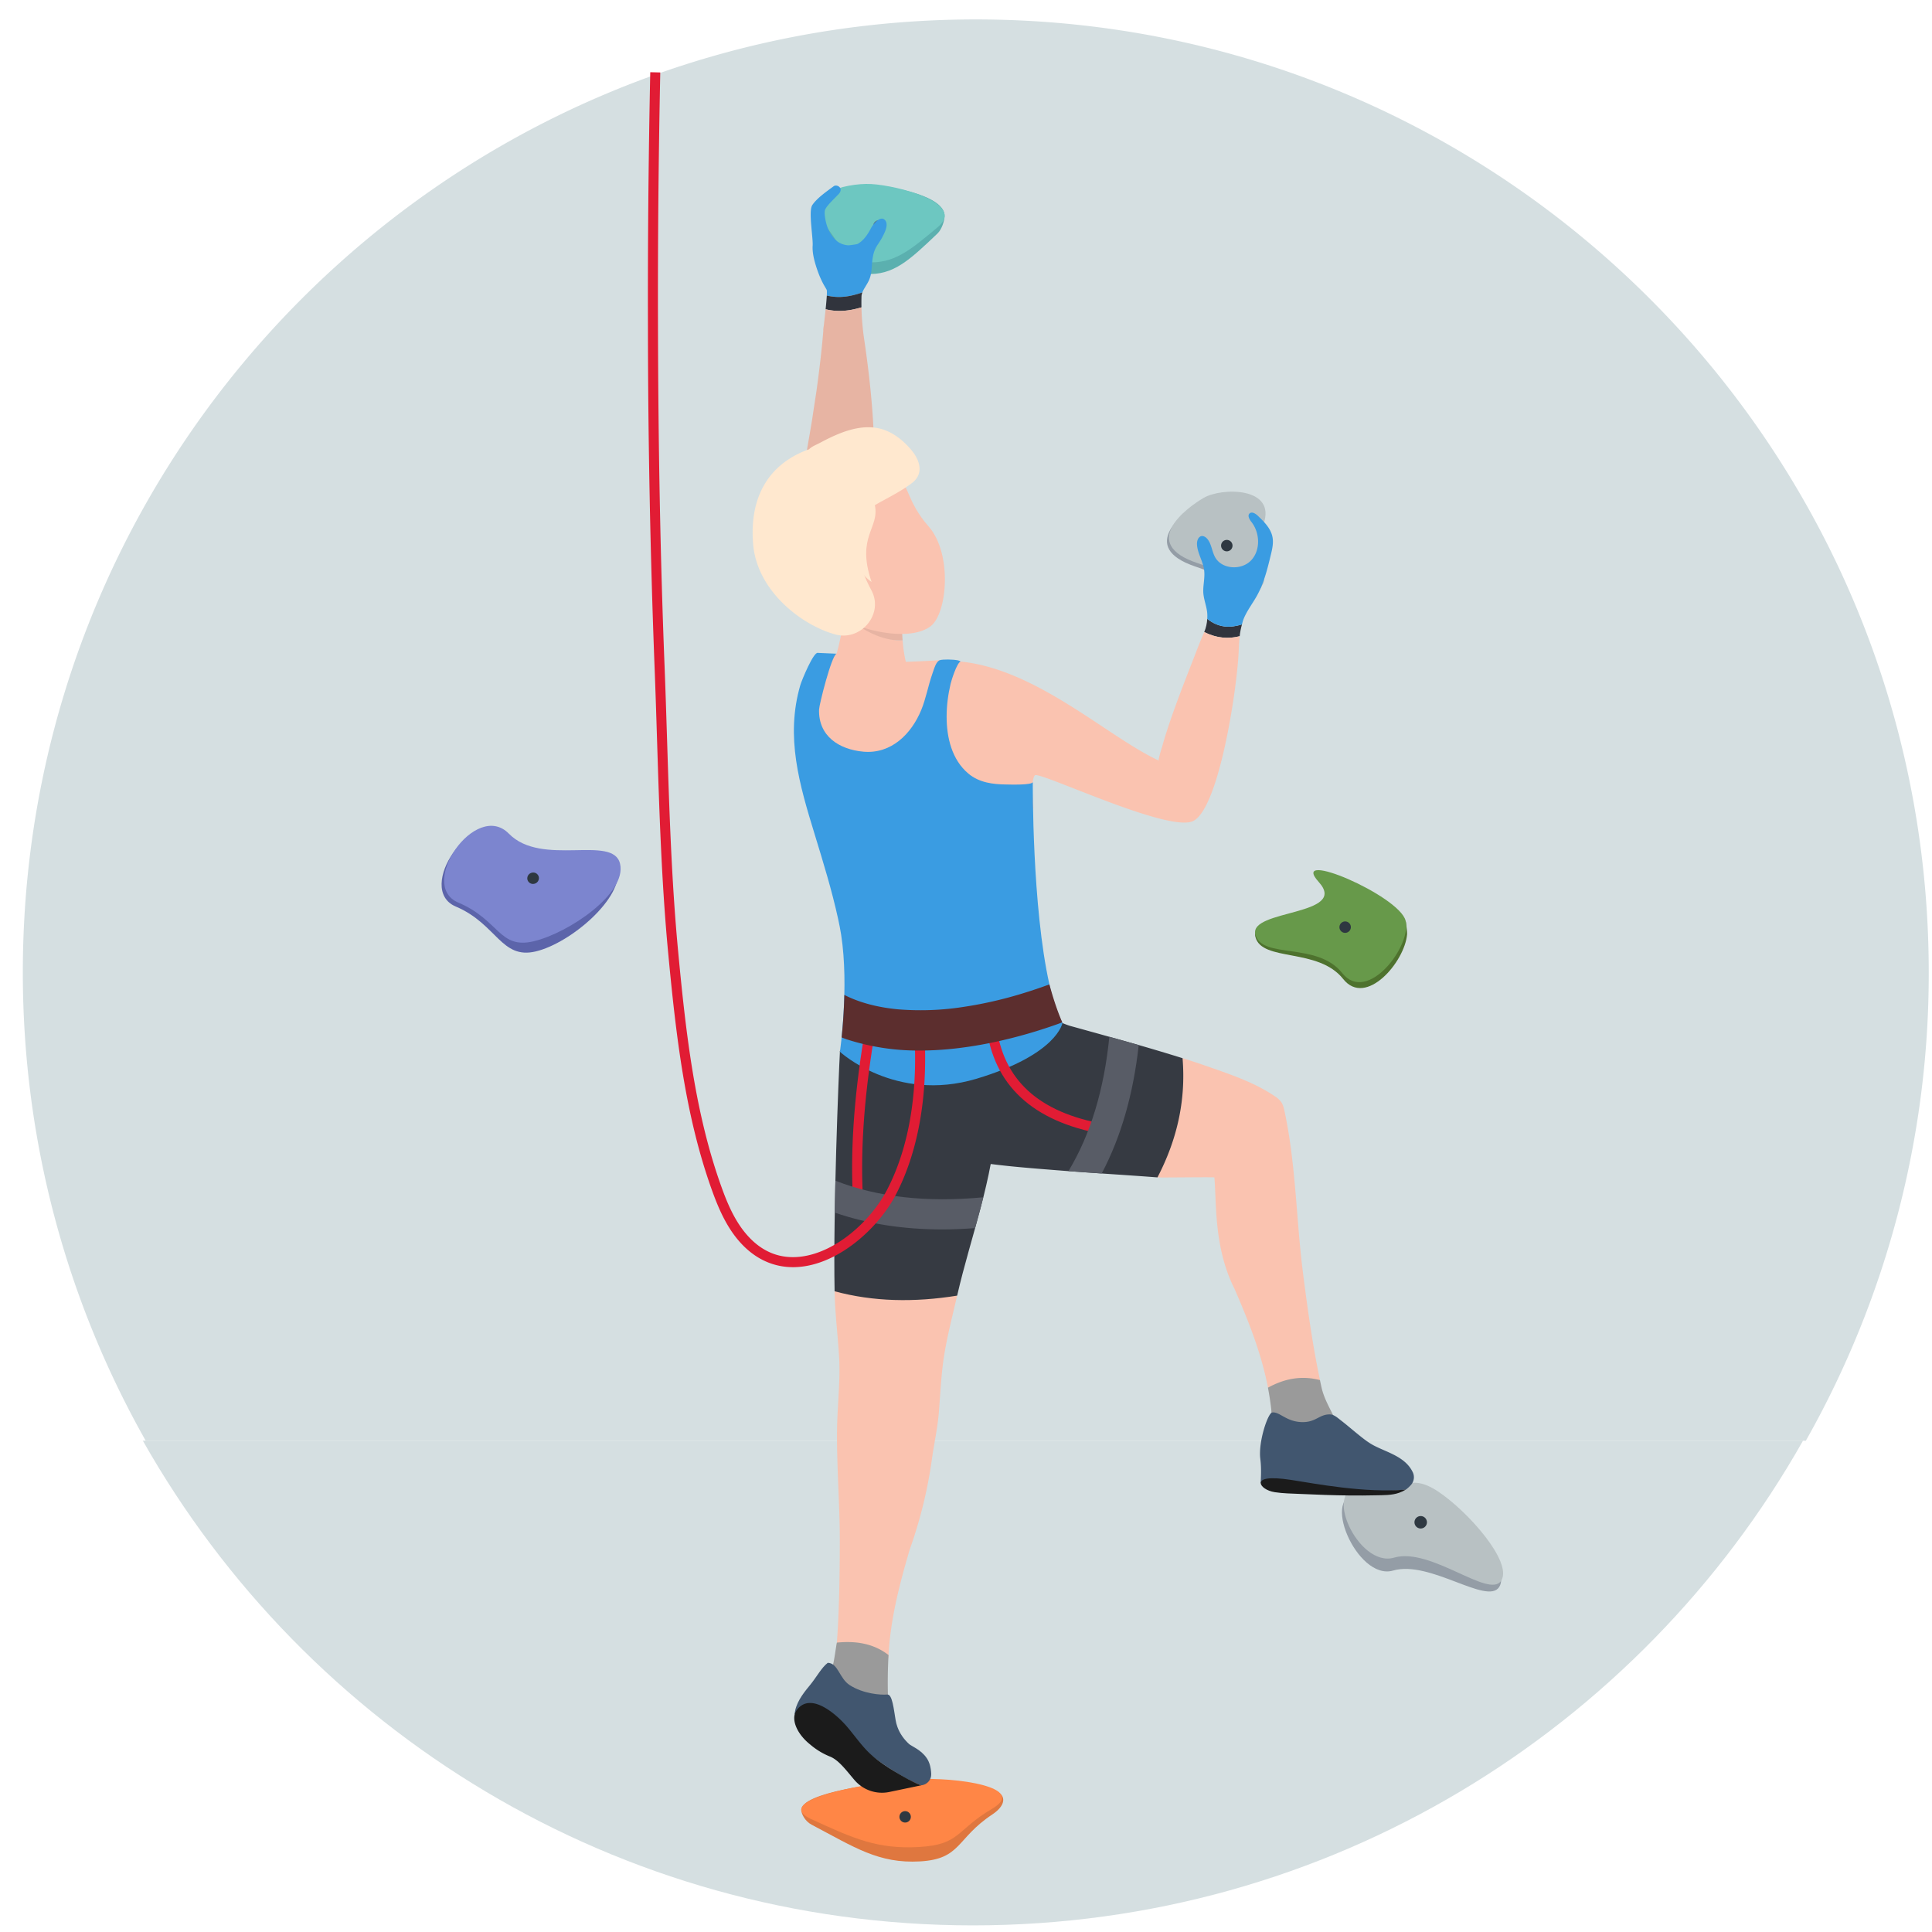
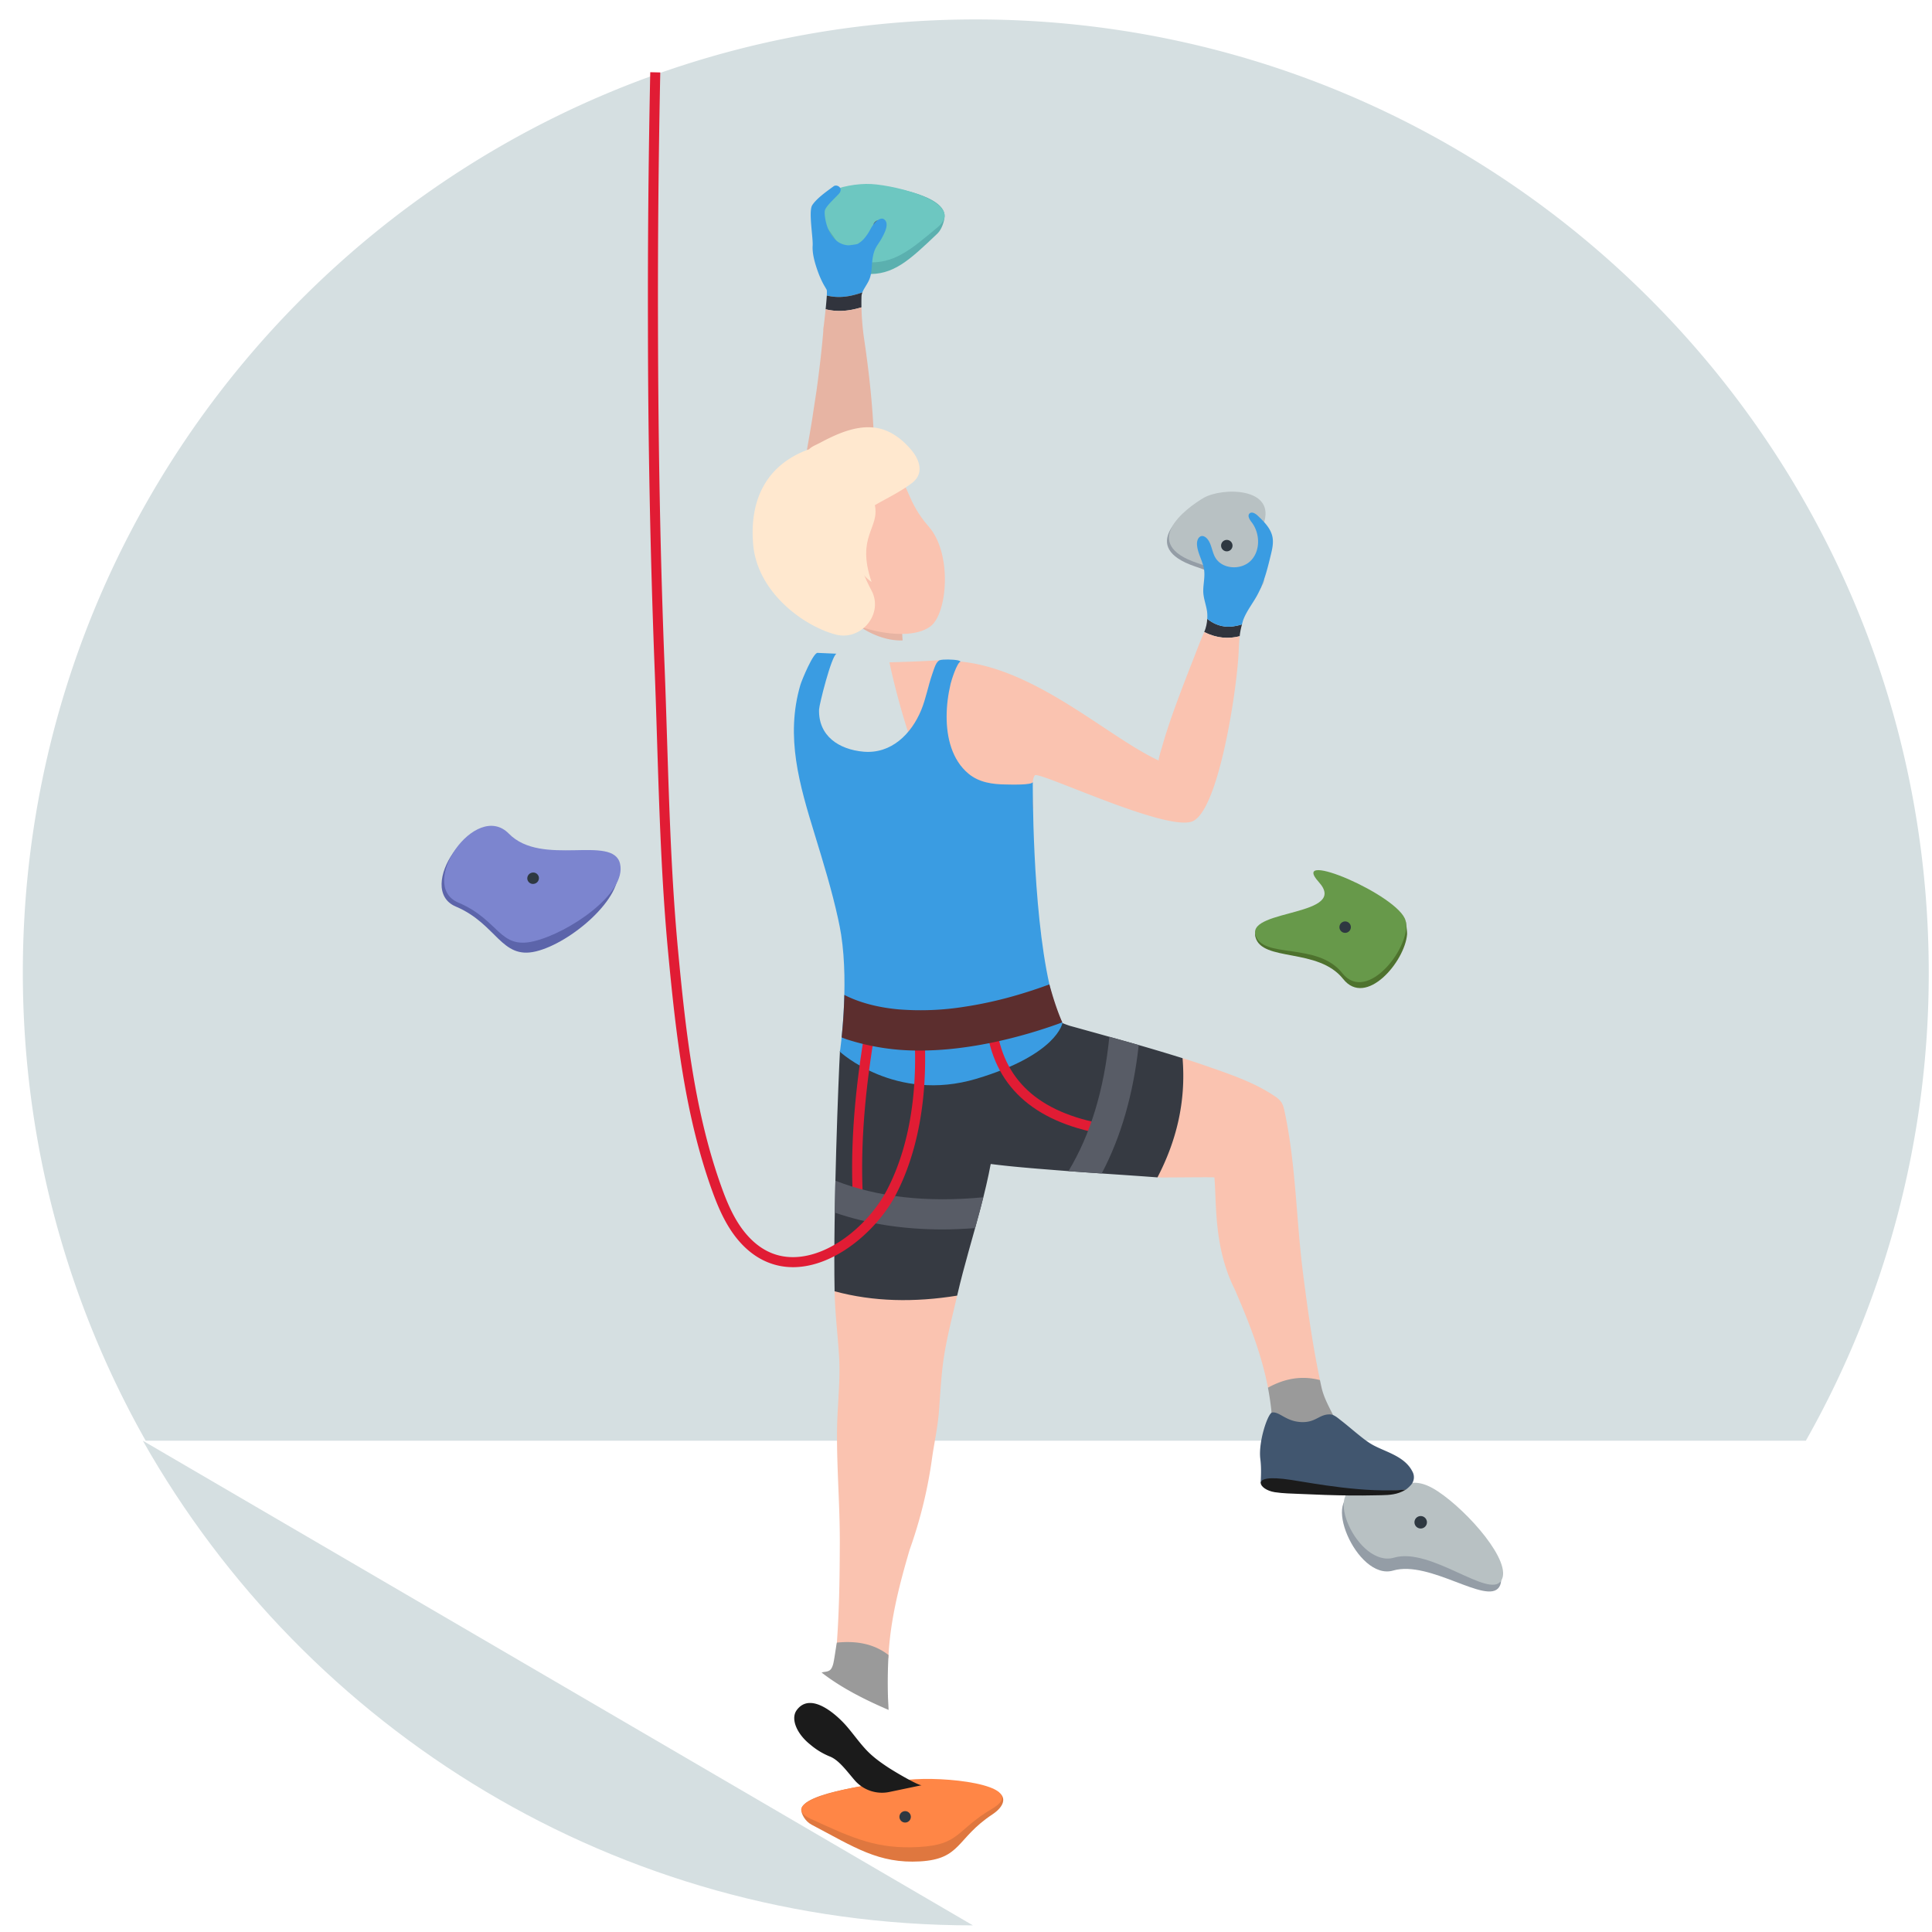
<svg xmlns="http://www.w3.org/2000/svg" width="70" height="70" viewBox="0 0 70 70">
  <g>
    <g>
      <path fill="#d5dfe1" d="M69.882 35.232c0-19.07-15.459-34.528-34.528-34.528C16.286.704.827 16.163.827 35.232c0 6.168 1.62 11.956 4.452 16.968h60.15a34.354 34.354 0 0 0 4.453-16.968z" />
    </g>
    <g>
-       <path fill="#d5dfe1" d="M5.176 52.2c5.928 10.483 17.174 17.56 30.075 17.56S59.4 62.682 65.326 52.2z" />
+       <path fill="#d5dfe1" d="M5.176 52.2c5.928 10.483 17.174 17.56 30.075 17.56z" />
    </g>
    <g>
      <g>
        <path fill="#5c64aa" d="M22.374 31.44c.25 1.077-1.696 2.73-2.958 3.031-1.262.303-1.409-.993-2.903-1.626-1.495-.632.635-3.718 1.832-2.496 1.196 1.222 3.778.015 4.029 1.092z" />
      </g>
      <g>
        <path fill="#7c85cf" d="M22.466 31.297c.25 1.076-1.861 2.504-3.123 2.806-1.262.302-1.244-.769-2.739-1.401-1.494-.633.636-3.72 1.833-2.497 1.196 1.222 3.778.015 4.029 1.092z" />
      </g>
      <g>
        <path fill="#2e3841" d="M19.521 31.77a.21.21 0 0 1-.159.25.207.207 0 0 1-.252-.15.21.21 0 0 1 .159-.25.207.207 0 0 1 .252.15z" />
      </g>
      <g>
        <path fill="#949da6" d="M54.317 57.503c.438-.662-1.201-2.52-2.29-3.24-1.087-.72-1.28.047-2.763-.104-1.482-.15-.115 3.132 1.212 2.745 1.328-.386 3.402 1.262 3.84.6z" />
      </g>
      <g>
        <path fill="#b8c1c3" d="M54.388 57.276c.439-.663-1.2-2.52-2.289-3.24-1.088-.72-1.28.046-2.763-.104-1.483-.15-.152 2.89 1.175 2.504 1.328-.387 3.439 1.502 3.877.84z" />
      </g>
      <g>
        <path fill="#5bb0af" d="M33.967 8.46c-1.037.99-1.61 1.52-2.584 1.464-.974-.055-.838-.738-1.672-1.706-.245-.286-.297-.61-.184-.823.27-.51 1.352-.722 2.04-.683.819.046 2.702.391 2.658 1.14-.008.14-.094.451-.258.608z" />
      </g>
      <g>
        <path fill="#6dc7c1" d="M33.98 8.227c-1.03.867-1.6 1.331-2.573 1.276-.974-.056-.843-.658-1.682-1.518-.84-.86.87-1.372 1.844-1.317.973.056 3.441.693 2.411 1.56z" />
      </g>
      <g>
        <path fill="#586a7b" d="M32.054 8.172a.207.207 0 1 1-.411-.024.207.207 0 0 1 .41.024z" />
      </g>
      <g>
        <path fill="#949da6" d="M45.705 19.122c.488-1.36-1.511-1.345-2.171-.957-.66.388-2.332 1.656-.22 2.363 2.112.706 1.511 1.345 2.172.957.66-.388-.27-1.002.22-2.363z" />
      </g>
      <g>
        <path fill="#b8c1c3" d="M45.558 21.361c-.66.388-.059-.251-2.17-.958-2.113-.706-.442-1.974.219-2.362.66-.388 2.66-.403 2.17.957-.487 1.361.442 1.975-.219 2.363z" />
      </g>
      <g>
        <path fill="#2e3841" d="M44.443 19.976a.207.207 0 1 0-.013-.413.207.207 0 0 0 .013.413z" />
      </g>
      <g>
-         <path fill="#fac3b0" d="M30.606 22.346c-.04.2-.227 1.177-.3 1.34-.35-.028-.48.573-.673.89-.495.676-.857 2.305 1.063 2.566 1.586 1.768 3.47 2.042 2.346-2.461a4.836 4.836 0 0 1-.338-1.478c-.78.056-1.374-.679-2.098-.857z" />
-       </g>
+         </g>
      <g>
        <path fill="#e7b4a3" d="M32.704 23.203a6.13 6.13 0 0 1-.018-.725l-2.067-.41c-.052.31 1.052 1.18 2.085 1.135z" />
      </g>
      <g>
        <path fill="#fac3b0" d="M30.239 46.785c.015.79.113 1.562.162 2.349.056.902-.067 1.82-.074 2.723-.011 1.348.105 2.692.101 4.037-.004 1.387-.024 2.775-.15 4.157a2.303 2.303 0 0 1-.024.17c.612-.267 1.265-.262 1.934-.143.056-1.342.394-2.65.772-3.933.377-1.056.651-2.167.805-3.275.078-.567.204-1.117.251-1.692.046-.572.074-1.147.143-1.717.103-.847.33-1.686.52-2.518z" />
      </g>
      <g>
        <path fill="#363a42" d="M34.686 46.915c.488-2.119 1.3-4.19 1.412-6.38.027-.463.126-1.26.125-1.723-.007-2.357-1.798-2.602-3.078-2.873-1.017 1.77-1.946.38-2.713 2.168-.046.845-.248 5.738-.193 8.678 1.403.38 2.889.408 4.44.158l.007-.028z" />
      </g>
      <g>
        <path fill="#fac3b0" d="M47.212 46.14c-.25-1.954-.255-3.924-.667-5.858-.027-.128-.057-.26-.133-.365a.887.887 0 0 0-.235-.206c-.704-.476-1.536-.762-2.333-1.041a32.759 32.759 0 0 0-.856-.287l-.142-.044-.91 4.32c.166.012 1.842-.015 2.063 0 .083.9-.029 2.534.732 4.043.502 1.155.972 2.336 1.21 3.575.624-.109 1.252-.199 1.884-.274-.268-1.276-.448-2.57-.613-3.863z" />
      </g>
      <g>
        <path fill="#363a42" d="M42.846 38.34a77.169 77.169 0 0 0-2.576-.754l-.586-.164c-.295-.08-.588-.164-.884-.244-.614-.165-3.7-1.745-3.803-1.673-.683-.208-2.058.78-3.038 1.472-.187.132-.432.25-.702.372-.198.089-.214.269-.31.422-.13.205-.552.232-.515.336.107.955.433 1.623.763 2.134.54.836 1.347 1.351 2.296 1.602.8.21 1.633.234 2.447.336.466.059.935.104 1.404.144.309.027.617.05.925.075l.285.022c1.127.087 2.257.153 3.385.239.68-1.308 1.04-2.728.909-4.32z" />
      </g>
      <g>
        <path fill="#9a9a9a" d="M47.876 50.247c.09.41.294.754.476 1.127l.206.421c-.918-.002-1.33.324-2.211.09.014-.01-.088-.045-.073-.055.072-.047-.284-.447-.24-.522.04-.07.034-.158.026-.24a10.047 10.047 0 0 0-.12-.79c.575-.315 1.192-.455 1.884-.275l.052.244z" />
      </g>
      <g>
        <path fill="#41566f" d="M51.102 53.823a.42.42 0 0 0 .072-.507c-.273-.54-.924-.695-1.391-.94-.219-.113-.418-.277-.612-.434-.194-.157-.382-.321-.58-.473-.108-.083-.25-.216-.392-.222-.407-.016-.517.306-1.066.277-.55-.03-.777-.385-1.041-.346-.154.024-.505 1.06-.429 1.675.047.377.018.68.016.878 1.797.354 3.572.393 5.259.239a1.12 1.12 0 0 0 .164-.147z" />
      </g>
      <g>
        <path fill="#3a9ce2" d="M31.246 10.595c.022-.059.051-.114.089-.175.044-.074.09-.147.129-.223.124-.24.113-.48.14-.74.016-.145.043-.291.102-.425.06-.133.156-.249.227-.376.089-.161.306-.536.113-.699-.097-.083-.23-.014-.358.127a1.056 1.056 0 0 0-.145.211c-.174.33-.339.468-.444.525.015.03-.337.07-.367.068a.752.752 0 0 1-.31-.088c-.198-.11-.334-.311-.42-.515-.081-.189-.136-.485-.12-.634.017-.15.273-.377.503-.619.202-.213-.06-.37-.178-.285-.236.174-.615.435-.778.687-.142.218.035 1.182.015 1.467-.02.285.08.632.186.93.054.153.119.302.194.445.04.076.087.149.128.224.01.02.01.1.005.208.492.117.91.018 1.289-.113z" />
      </g>
      <g>
        <path fill="#31343d" d="M29.957 10.708c-.008.137-.025.32-.043.497.454.111.878.058 1.298-.07a7.432 7.432 0 0 1 .002-.402.427.427 0 0 1 .032-.138c-.38.13-.797.23-1.29.113z" />
      </g>
      <g>
        <path fill="#e7b4a3" d="M31.212 11.136c-.42.127-.844.18-1.298.07-.027.261-.057.506-.061.549-.008.074-.03.163-.023.237-.06.726-.148 1.45-.247 2.17-.04.268-.083.534-.122.8-.071.491-.165.981-.246 1.472-.026.008-.053.328-.06.37-.021.136-.04.272-.057.409a7.8 7.8 0 0 0-.063.838c-.004.27 0 .554.052.821.015.073.036.146.06.218.81-.357 1.614-.711 2.41-1.058.076-.53.115-1.061.114-1.599-.003-1.955-.36-4.096-.39-4.355a9.86 9.86 0 0 1-.069-.942z" />
      </g>
      <g>
        <path fill="#31343d" d="M43.741 22.422c-.01.164-.045.326-.109.478.46.23.883.252 1.284.151.015-.145.044-.288.083-.428-.42.132-.838.134-1.258-.201z" />
      </g>
      <g>
        <path fill="#3a9ce2" d="M45.547 21.573c.249-.45.373-.955.494-1.455.053-.217.106-.442.063-.661a.633.633 0 0 0-.006-.03c-.07-.297-.303-.529-.526-.741-.083-.08-.218-.161-.3-.08-.083.084.003.22.075.312.308.4.328 1.026-.022 1.39-.35.363-1.052.324-1.298-.117-.12-.215-.129-.49-.291-.674-.051-.057-.125-.105-.2-.094-.12.02-.17.167-.167.288.01.316.204.597.254.909.043.262-.024.517-.027.777-.003.259.102.504.138.757.012.09.013.179.007.268.42.335.839.333 1.258.201.018-.066.034-.134.06-.199.123-.303.33-.564.488-.85z" />
      </g>
      <g>
        <path fill="#fac3b0" d="M43.632 22.9c-.006.013-.009.026-.015.04-.123.268-.224.543-.332.82-.18.459-.36.919-.534 1.381-.163.436-.322.874-.465 1.317a14.25 14.25 0 0 0-.18.594c-.013.047-.152.483-.121.504-1.838-.845-4.407-3.308-7.18-3.587-.23-.06-.56-.067-.92-.04-.605.043-1.66.068-1.66.068s1.874 9.174 4.781 6.091c.034-.127.137-.329.435-.818-.03-.479-.08-1.003.052-1.177.131-.173 4.757 2.052 5.71 1.666.954-.386 1.622-4.797 1.678-6.189.006-.172.015-.347.035-.519-.401.101-.825.08-1.284-.151z" />
      </g>
      <g>
        <path fill="#1b1b1b" d="M45.679 53.731c0 .125.21.288.511.334.301.047.609.048.914.063.605.028 1.21.05 1.815.056.303.003.606.001.908-.006.289-.007.597.005.872-.094.083-.03.164-.067.239-.114-1.49.135-3.322-.221-4.156-.35-.834-.128-1.099-.036-1.103.111z" />
      </g>
      <g>
        <path fill="#452b2a" d="M31.292 17.605c.003.02.005.011.011.07a.456.456 0 0 1-.08.283c-.011.017-.02.026-.03.038-.05.235-.105.468-.157.698l-.041.18-.006.031c0 .049 0 .097-.005.149-.004.037-.005.068-.024.126l-.013.031a.293.293 0 0 1-.017.028c-.01.014-.003.01-.039.046a.334.334 0 0 1-.161.083.321.321 0 0 1-.15-.006.26.26 0 0 1-.091-.05c-.032-.027-.024-.023-.035-.034a.26.26 0 0 1-.016-.025c-.013-.021-.012-.022-.016-.031l-.009-.022-.004-.013-.008-.023-.009-.035c-.021-.08-.03-.14-.042-.206l-.03-.19c-.031-.235-.053-.469-.07-.7h-.031c.09-.336.142-.668.145-.987l.05.004c.093.012.19.029.293.059.103.03.217.066.353.16a.678.678 0 0 1 .19.215.643.643 0 0 1 .03.08l.012.041zm-.784 1.387c-.023.025-.02.023-.027.032a.1.1 0 0 0-.01.017.024.024 0 0 0-.002.01c.008-.002.025-.032.038-.056l.001-.003zm.699-1.06zm0 0c.021-.051.024-.132.02-.098l-.004.025z" />
      </g>
      <g>
        <path fill="#df773f" d="M29.406 66.112c1.556.82 2.43 1.415 3.928 1.33 1.5-.086 1.304-.83 2.622-1.703.388-.257.48-.54.315-.721-.396-.433-2.052-.576-3.108-.515-1.262.072-4.17.443-4.13 1.091.006.122.126.388.373.518z" />
      </g>
      <g>
        <path fill="#ff8646" d="M29.394 65.91c1.55.714 2.407 1.095 3.906 1.01 1.499-.086 1.321-.604 2.644-1.383 1.323-.779-1.285-1.157-2.784-1.072-1.499.085-5.316.733-3.766 1.446z" />
      </g>
      <g>
        <path fill="#2e3841" d="M32.589 65.84a.206.206 0 1 0 .412-.024.206.206 0 0 0-.412.023z" />
      </g>
      <g>
        <path fill="#9a9a9a" d="M32.172 61.486l.024.468c-.843-.362-1.71-.795-2.428-1.355l.052-.014c.085-.015.177-.018.246-.07.065-.05.094-.133.118-.21.038-.124.108-.656.137-.79.652-.064 1.306.012 1.872.45a18.027 18.027 0 0 0-.02 1.52z" />
      </g>
      <g>
-         <path fill="#41566f" d="M29.325 61.083c.263-.317.432-.655.667-.837.38.015.416.564.793.808.487.315 1.126.365 1.363.342.183-.018.236.54.302.926.014.085.036.169.066.25.085.237.235.446.42.616.089.081.436.206.644.516.097.145.15.33.16.573.008.2-.14.376-.338.405h-.004c-.16.024-1.814-.874-2.696-1.872-.881-.998-1.612-.842-1.913-.692.033-.387.272-.718.536-1.035z" />
-       </g>
+         </g>
      <g>
        <path fill="#3a9ce2" d="M30.306 23.685l-.674-.03c-.154-.046-.583.99-.635 1.168-.547 1.882-.03 3.611.524 5.418.308 1.007.619 2.016.844 3.045.042.192.08.384.111.578.296 1.913-.044 4.243-.044 4.243s2.003 1.857 4.945.979c2.942-.88 3.118-2.025 3.118-2.025-.19-.39-.345-.819-.473-1.394-.632-2.818-.602-7.32-.602-7.336-.001.125-.875.093-.967.092-.486-.004-.98-.07-1.365-.393-.6-.5-.791-1.313-.79-2.064 0-.4.052-.8.144-1.19.025-.11.228-.768.363-.807 0 0-.043-.033-.102-.045-.171-.034-.545-.04-.647-.006-.138.046-.199.274-.283.517-.147.424-.223.871-.395 1.29-.358.87-1.087 1.597-2.09 1.51-.886-.078-1.641-.565-1.612-1.53.006-.175.444-1.927.63-2.02z" />
      </g>
      <g>
        <path fill="#fac3b0" d="M32.355 17.013c-.584-.48-2.73-.73-3.555.17-1.211 1.323.03 3.941.857 4.633.4.336 1.049.775 1.83.986.808.218 1.735.262 2.229-.11.61-.462.796-2.632-.068-3.615-.824-.937-.709-1.583-1.293-2.064z" />
      </g>
      <g>
        <path fill="#fac3b0" d="M31.84 20.737c.314.27.397.688.185.936-.212.248-.639.23-.953-.039-.315-.27-.398-.688-.186-.936.213-.248.64-.23.954.039z" />
      </g>
      <g>
        <path fill="#1b1b1b" d="M28.864 61.965c.508-.703 1.474.18 1.833.604.224.263.425.546.658.8.243.266.522.469.822.667.259.17 1.09.658 1.218.646l-1.174.245a1.309 1.309 0 0 1-1.26-.431c-.298-.348-.574-.733-.902-.858a2.583 2.583 0 0 1-.702-.429c-.495-.392-.716-.936-.493-1.244z" />
      </g>
      <g>
        <path fill="#2e3841" d="M51.253 55.11a.226.226 0 1 0 .447.061.226.226 0 0 0-.447-.06z" />
      </g>
      <g>
        <path fill="#e11c34" d="M39.953 41.088c-2.543-.453-3.963-1.774-4.22-3.927l.36-.043c.24 2.003 1.523 3.185 3.924 3.612z" />
      </g>
      <g>
        <path fill="#e11c34" d="M30.918 43.674c-.121-1.799.005-3.807.388-6.14l.359.06c-.378 2.304-.504 4.285-.384 6.056z" />
      </g>
      <g>
        <path fill="#585c66" d="M30.268 42.779c-.01.383-.017.77-.023 1.156 1.17.405 2.477.61 3.91.61.382 0 .776-.02 1.175-.048.104-.371.202-.744.296-1.117-2.053.195-3.85-.008-5.358-.601z" />
      </g>
      <g>
        <path fill="#585c66" d="M40.27 37.586l-.077-.022c-.189 1.92-.686 3.553-1.481 4.868.401.03.803.058 1.205.085.696-1.315 1.145-2.873 1.341-4.651-.329-.095-.658-.189-.988-.28z" />
      </g>
      <g>
        <path fill="#e11c34" d="M28.734 45.912c-.737 0-1.402-.315-1.937-.922-.49-.553-.78-1.252-1-1.862-.974-2.707-1.307-5.626-1.59-8.628-.24-2.55-.32-5.15-.4-7.663-.028-.91-.057-1.819-.093-2.728a332.848 332.848 0 0 1-.238-12.326 392.367 392.367 0 0 1 .084-9.167l.363.009a388.778 388.778 0 0 0-.083 9.158c.01 4.493.088 8.52.237 12.312.036.91.064 1.82.093 2.731.08 2.508.16 5.102.4 7.64.28 2.978.61 5.872 1.57 8.539.207.578.48 1.237.93 1.745.536.609 1.19.872 1.944.781 1.299-.156 2.549-1.324 3.112-2.396.973-1.852 1.087-4.035 1.011-5.54l.363-.018c.112 2.223-.252 4.204-1.052 5.727-.608 1.156-1.968 2.417-3.39 2.588-.11.013-.218.02-.324.02z" />
      </g>
      <g>
        <path fill="#5c2e2e" d="M38.021 35.667c-.517.19-1.028.353-1.526.486-.529.14-1.042.247-1.54.322a10.08 10.08 0 0 1-2.415.095c-.741-.07-1.4-.242-1.948-.522-.015.62-.06 1.164-.099 1.54.06.022.12.047.181.068a8.392 8.392 0 0 0 2.656.407c.854 0 1.773-.108 2.732-.313a18.111 18.111 0 0 0 2.397-.696l.029-.01c-.187-.435-.336-.9-.467-1.377z" />
      </g>
      <g>
        <path fill="#ffe8cf" d="M31.7 18.302l.115-.066c.418-.234.85-.446 1.231-.738.443-.339.279-.834-.034-1.203-.303-.358-.693-.664-1.15-.77-.744-.173-1.522.182-2.165.526-.114.061-.294.128-.383.228-.016.005-.03.008-.046.014-1.47.55-2.125 1.778-1.978 3.444.15 1.693 1.774 2.923 2.975 3.25.928.252 1.758-.735 1.314-1.587a.196.196 0 0 0-.005-.01c-.366-.684-.696-1.588-.477-2.37.103-.365.309-.543.604-.718z" />
      </g>
      <g>
        <path fill="#ffe8cf" d="M31.695 18.292c.19.852-.685 1.124-.116 2.794 0 0-.413-.257-.591-.784-.179-.528-.179-1.896-.179-1.896z" />
      </g>
      <g>
        <path fill="#4e722e" d="M45.487 33.95c.235.911 2.271.375 3.178 1.52.822 1.039 2.233-.618 2.316-1.616.008-.103-.046-.462-.046-.462s-3.938-2.462-2.829-1.233c1.11 1.23-2.854.879-2.62 1.79z" />
      </g>
      <g>
        <path fill="#67994a" d="M45.484 33.856c.234.912 2.24.255 3.147 1.4.907 1.146 2.531-.99 2.296-1.9-.235-.913-4.257-2.63-3.147-1.401 1.11 1.23-2.531.99-2.296 1.901z" />
      </g>
      <g>
        <path fill="#2e3841" d="M48.53 33.592a.206.206 0 1 0 .414 0 .206.206 0 0 0-.413 0z" />
      </g>
    </g>
  </g>
</svg>